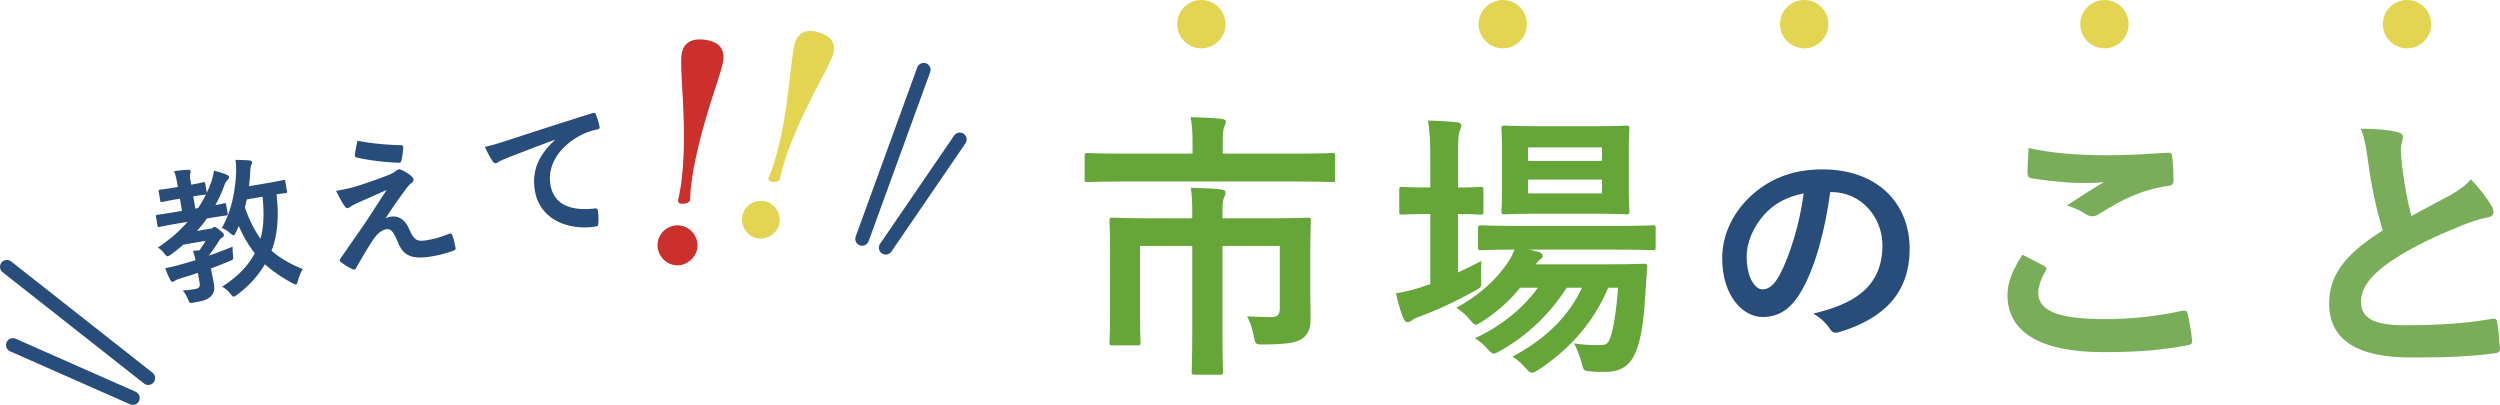
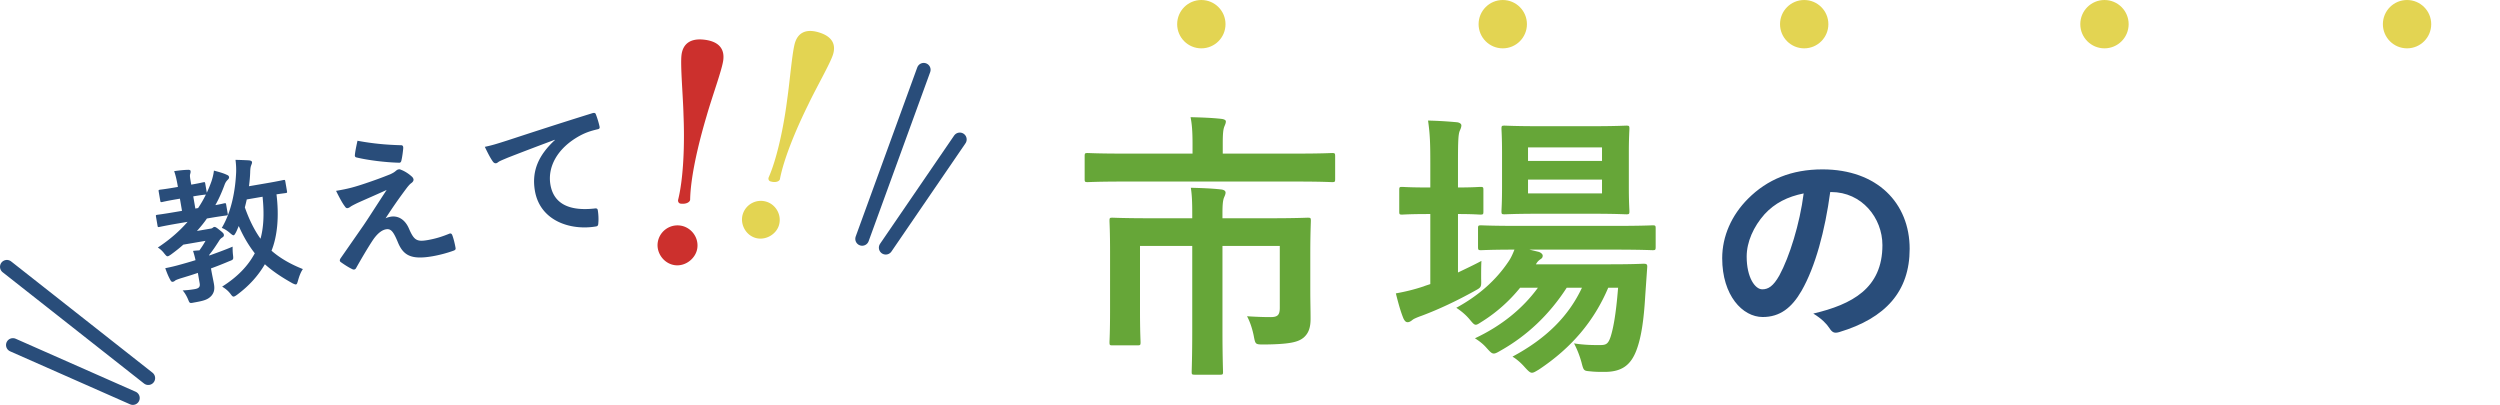
<svg xmlns="http://www.w3.org/2000/svg" width="545.32" height="88.318">
  <path fill="#66A638" d="M244.971 39.602c-5.482 0-7.33.123-7.7.123-.616 0-.678-.062-.678-.678v-4.928c0-.678.062-.738.678-.738.37 0 2.217.123 7.7.123h15.154v-2.156c0-2.648-.124-4.25-.431-5.791 2.217.063 4.497.123 6.714.37.555.062.985.246.985.554 0 .432-.185.74-.37 1.232-.184.555-.308 1.293-.308 3.572v2.219h16.14c5.482 0 7.33-.123 7.699-.123.616 0 .678.061.678.738v4.928c0 .616-.062.678-.678.678-.369 0-2.217-.123-7.699-.123h-37.884zm40.841 23.9c0 2.219.061 4.004.061 6.037 0 1.787-.369 3.08-1.479 4.066-1.17.984-2.895 1.478-8.563 1.539-1.908 0-1.971 0-2.278-1.479-.308-1.786-.925-3.572-1.54-4.682 1.91.123 3.512.186 5.113.186 1.539 0 2.032-.432 2.032-2.033v-13.49h-12.505v18.357c0 5.852.123 8.746.123 9.116 0 .554-.062.616-.678.616h-5.42c-.678 0-.739-.063-.739-.616 0-.431.123-3.265.123-9.116V53.646h-11.396v14.106c0 4.682.123 6.529.123 6.899 0 .615-.062.678-.678.678h-5.482c-.554 0-.616-.063-.616-.678 0-.37.123-2.156.123-7.023V54.816c0-4.312-.123-6.221-.123-6.652 0-.616.062-.678.616-.678.37 0 2.526.123 8.563.123h8.87v-.924c0-2.587-.062-4.127-.308-5.729 2.217.062 4.374.123 6.59.369.617.063.986.309.986.678s-.186.739-.369 1.17c-.186.555-.309 1.295-.309 3.389v1.047h10.041c6.037 0 8.192-.123 8.563-.123.615 0 .678.062.678.678 0 .432-.123 2.648-.123 7.207v8.131zm32.215-4.064c1.664-.801 3.389-1.602 5.113-2.526-.062 1.048-.062 2.464-.062 3.819.062 2.033.062 1.91-1.602 2.834-3.573 1.971-7.392 3.818-11.335 5.297-1.047.369-1.725.678-1.971.863-.369.307-.738.554-1.108.554s-.616-.185-.925-.801c-.615-1.479-1.107-3.265-1.662-5.482 2.032-.37 3.881-.801 6.098-1.54.432-.185.924-.309 1.417-.492V46.686h-.493c-4.064 0-5.297.123-5.666.123-.555 0-.617-.062-.617-.678v-4.682c0-.615.063-.678.617-.678.369 0 1.602.124 5.666.124h.493v-5.298c0-4.373-.062-6.283-.493-9.301 2.402.061 4.251.184 6.283.369.616.062.986.369.986.678 0 .431-.186.801-.37 1.231-.308.801-.37 2.341-.37 6.838v5.482c3.327 0 4.498-.124 4.867-.124.615 0 .678.063.678.678v4.682c0 .616-.063.678-.678.678-.369 0-1.54-.123-4.867-.123v12.753zm32.771 3.326c-3.08 7.268-8.008 13.12-15.153 17.863-.739.432-1.108.678-1.479.678-.431 0-.801-.369-1.54-1.17-.862-.986-1.786-1.787-2.71-2.342 7.577-4.064 12.319-8.993 15.153-15.029h-3.326c-3.819 5.913-8.686 10.472-14.354 13.675-.738.431-1.17.677-1.539.677-.493 0-.801-.369-1.541-1.17-.738-.862-1.602-1.539-2.586-2.156 5.79-2.71 10.41-6.467 13.736-11.025h-3.881a33.78 33.78 0 0 1-8.131 7.268c-.801.494-1.171.802-1.541.802-.369 0-.677-.37-1.293-1.108-.862-1.048-1.91-1.91-2.957-2.588 4.867-2.648 8.686-6.037 11.396-10.102.555-.801.924-1.664 1.293-2.588-5.051 0-6.961.123-7.269.123-.616 0-.677-.062-.677-.739v-4.004c0-.616.061-.677.677-.677.37 0 2.402.123 8.378.123h20.636c5.976 0 8.069-.123 8.378-.123.615 0 .678.061.678.677v4.004c0 .678-.063.739-.678.739-.309 0-2.402-.123-8.378-.123h-18.479l2.032.492c.555.186.862.555.862.801 0 .432-.185.617-.492.801-.309.247-.616.432-.986 1.109h16.078c5.236 0 7.021-.123 7.393-.123.676 0 .861.123.801.801l-.432 6.222c-.309 5.298-.863 9.056-1.91 11.827-1.232 3.265-3.203 4.743-6.961 4.743-1.17 0-2.033 0-3.141-.124-1.418-.123-1.418-.123-1.91-2.032a20.725 20.725 0 0 0-1.602-4.065c2.279.369 4.188.369 5.605.369 1.355 0 1.848-.185 2.402-1.909.492-1.602 1.109-4.374 1.602-10.595h-2.154zm-3.51-35.236c5.298 0 7.022-.124 7.454-.124.615 0 .678.063.678.678 0 .37-.125 1.849-.125 5.236v7.453c0 3.512.125 4.929.125 5.299 0 .615-.063.677-.678.677-.432 0-2.156-.123-7.454-.123h-11.581c-5.359 0-7.084.123-7.516.123-.615 0-.677-.062-.677-.677 0-.432.123-1.787.123-5.299v-7.453c0-3.388-.123-4.866-.123-5.236 0-.615.062-.678.677-.678.432 0 2.156.124 7.516.124h11.581zm-13.984 4.62v2.957h16.139v-2.957h-16.139zm16.139 7.022h-16.139v3.02h16.139v-3.02z" />
  <path fill="#294D7A" d="M399.222 41.89c-1.146 8.487-3.244 16.276-6.24 21.519-2.146 3.744-4.742 5.741-8.486 5.741-4.395 0-8.838-4.692-8.838-12.831 0-4.793 2.047-9.387 5.643-12.98 4.193-4.194 9.484-6.391 16.225-6.391 11.982 0 19.023 7.389 19.023 17.324 0 9.286-5.242 15.127-15.379 18.174-1.047.299-1.496.1-2.146-.899-.549-.849-1.598-1.997-3.494-3.146 8.438-1.996 15.078-5.492 15.078-14.928 0-5.941-4.494-11.583-11.184-11.583h-.202zm-14.328 4.842c-2.396 2.695-3.895 6.041-3.895 9.236 0 4.594 1.848 7.14 3.395 7.14 1.299 0 2.396-.649 3.746-3.046 2.195-4.043 4.443-11.232 5.291-17.873-3.494.7-6.291 2.097-8.537 4.543z" />
-   <path fill="#7AAD59" d="M445.892 58.02c.555.309.615.617.307 1.109-.924 1.416-1.602 3.449-1.602 4.682 0 3.881 4.004 5.79 14.6 5.79 5.975 0 11.643-.677 16.693-1.786.863-.186 1.172 0 1.295.555.307 1.17.861 4.496.984 6.037.063.554-.307.801-1.047.924-5.729 1.047-10.533 1.479-18.357 1.479-13.797 0-20.881-4.436-20.881-12.443 0-2.525.924-5.175 3.264-8.809 1.602.799 3.143 1.6 4.744 2.462zm13.922-24.147c4.496 0 9.115-.309 13.059-.555.615-.062.861.186.924.678.186 1.417.309 3.142.309 5.236 0 .862-.309 1.232-1.049 1.293-5.852.863-10.102 2.896-15.092 6.099-.492.37-1.047.555-1.539.555-.432 0-.863-.124-1.293-.37-1.232-.801-2.527-1.479-4.313-1.971 3.203-2.095 5.914-3.819 8.068-5.113-1.354.186-3.264.186-5.051.186-2.34 0-7.33-.432-10.779-1.048-.555-.123-.801-.37-.801-1.108 0-1.479.123-3.266.246-5.482 4.682 1.108 10.596 1.6 17.311 1.6zm63.199-5.051c.74.184 1.109.492 1.109.984 0 .863-.432 1.726-.432 2.588 0 1.232.186 2.711.309 4.127.555 4.313 1.17 7.393 1.971 10.596 3.08-1.664 5.299-2.834 8.748-4.682 1.785-1.047 3.264-2.095 4.25-3.326 1.971 2.032 3.572 4.188 4.496 5.79.248.37.432.862.432 1.294 0 .615-.369 1.108-1.232 1.231-1.848.308-3.941 1.048-5.912 1.849-5.299 2.155-10.227 4.435-14.477 7.207-5.359 3.511-7.27 6.406-7.27 9.301 0 3.635 2.711 5.175 9.795 5.175 7.762 0 14.045-.555 18.787-1.417.678-.123.986 0 1.109.739.309 1.663.492 3.881.617 5.729.061.677-.371.984-1.109 1.047-5.605.738-10.533.924-18.357.924-11.643 0-17.803-3.819-17.803-11.827 0-6.838 4.498-11.335 11.705-15.894-1.479-4.742-2.588-10.287-3.203-15.029-.432-3.266-.863-5.422-1.602-7.146 2.958 0 5.79.186 8.069.74z" />
  <path d="M43.159 59.525c-1.291.449-2.592.836-3.83 1.211-.521.186-.985.33-1.153.49a.968.968 0 0 1-.479.244c-.189.033-.37-.066-.519-.365-.462-.801-.815-1.717-1.13-2.607a39.346 39.346 0 0 0 3.346-.801c.964-.264 2.082-.585 3.256-.949a20.713 20.713 0 0 0-.542-2.023c.511-.055.959-.099 1.382-.107a17.67 17.67 0 0 0 1.335-2.084l-4.839.83c-.845.764-1.765 1.475-2.69 2.154-.321.217-.526.351-.685.378-.253.044-.38-.131-.789-.614a5.213 5.213 0 0 0-1.394-1.291c2.545-1.674 4.7-3.541 6.495-5.606l-2.214.38c-2.815.482-3.784.714-3.974.746-.285.049-.321.021-.375-.295l-.336-1.961c-.054-.316-.028-.352.256-.4.19-.032 1.181-.139 3.995-.621l1.424-.243-.455-2.657-.823.141c-2.15.369-2.836.552-3.057.59-.316.055-.354.027-.408-.289l-.341-1.992c-.054-.316-.028-.354.289-.408.221-.037.928-.094 3.079-.461l.823-.142c-.282-1.645-.497-2.52-.818-3.442 1.176-.168 2.167-.271 3.011-.287.321-.021.534.071.561.229.049.284-.019.46-.076.696-.13.381-.001.945.232 2.305 1.834-.314 2.456-.486 2.646-.519.316-.054.353-.028.407.288l.341 1.992c.382-.813.726-1.654 1.033-2.521.192-.586.452-1.542.517-2.302.887.238 2.012.533 2.758.895.349.135.502.271.541.492.033.189-.036.365-.229.561-.362.355-.572.652-.791 1.275-.558 1.495-1.189 2.939-1.964 4.309 1.233-.211 1.761-.365 1.919-.393.348-.061.385-.035.439.281l.336 1.961c.054.316.028.354-.32.414-.189.031-1.149.131-3.806.586l-.411.07c-.65.959-1.379 1.832-2.172 2.717l2.91-.498c.253-.043.38-.065.521-.188.116-.085.2-.164.326-.186.222-.039.434.055 1.117.621.789.613.948.783.991 1.035.049.285-.025.428-.288.604-.263.175-.474.276-.877.963-.696 1.064-1.236 1.905-1.992 2.816a.435.435 0 0 0-.03.201c1.685-.615 3.465-1.244 5.103-1.949-.008.521.011 1.202.083 1.809.11 1.023.11 1.023-.87 1.387a76.095 76.095 0 0 1-3.933 1.553l.038.221c.223 1.299.464 2.33.611 3.186.168.98.114 1.803-.595 2.607-.719.742-1.451 1.031-3.665 1.41-.975.2-1.039.211-1.326-.521-.396-.975-.836-1.646-1.239-2.1a21.646 21.646 0 0 0 2.621-.285c.885-.152 1.222-.471 1.092-1.23l-.399-2.311zm1.662-17.084c-.19.032-.833.077-2.667.392l.456 2.657.601-.104a24.23 24.23 0 0 0 1.706-2.961l-.096.016zm17.781-.736c.054.316.028.354-.289.408-.158.027-.701.087-2.003.279.597 4.813.195 9.113-1.083 12.295 1.801 1.58 4.081 2.915 6.839 4.006-.445.629-.805 1.57-1.064 2.525-.167.55-.224.787-.445.826-.127.021-.37-.068-.724-.235-2.554-1.417-4.513-2.774-6.055-4.171-1.513 2.57-3.429 4.689-6.025 6.631-.348.258-.584.395-.742.422-.222.037-.375-.098-.672-.504-.595-.809-1.225-1.256-1.881-1.664 3.377-2.141 5.64-4.515 7.12-7.274-1.375-1.751-2.576-3.823-3.493-5.946-.214.461-.392.946-.611 1.374-.225.397-.351.614-.509.642s-.38-.131-.762-.455c-.614-.547-1.233-.93-1.825-1.152 2.125-3.555 2.959-8.191 3.131-12.127.033-.95-.03-1.883-.14-2.711.913.006 2.259.068 2.981.107.401.061.581.16.619.383.038.221-.087.438-.197.749-.11.312-.182.649-.199 1.499a30.993 30.993 0 0 1-.266 3.009l3.795-.651c2.657-.455 3.531-.67 3.722-.703.315-.054.353-.027.407.289l.371 2.149zm-8.775 1.799c-.13.574-.259 1.149-.419 1.73.951 2.703 2.091 4.98 3.418 6.838.665-2.393.841-5.354.449-9.16l-3.448.592zm25.997-3.546a91.57 91.57 0 0 0 5.33-1.956c.511-.25.811-.399 1.178-.723.258-.207.374-.292.658-.341.189-.032.296.015.576.13.629.25 1.459.727 2.154 1.356.26.184.44.479.472.668.049.284-.097.569-.444.825-.405.297-.588.557-.888.9-1.961 2.615-3.03 4.166-4.758 6.805.39-.195.794-.297 1.111-.352 1.486-.255 3.072.451 3.995 2.604 1.077 2.484 1.67 2.904 4.01 2.504 1.866-.32 3.314-.797 4.805-1.41.337-.123.528.039.651.377.24.643.519 1.701.698 2.745.054.316-.082.47-.483.604-1.348.491-3.06.948-4.579 1.208-4.649.797-6.379-.176-7.58-3.194-.875-2.063-1.406-2.884-2.513-2.694-.822.142-1.727.752-2.702 2.092-1.174 1.697-3.005 4.877-3.854 6.391a.561.561 0 0 1-.405.297.608.608 0 0 1-.37-.066c-.919-.43-1.877-1.078-2.544-1.551-.111-.078-.196-.193-.212-.289-.027-.158.035-.364.166-.55l4.937-7.097c1.017-1.477 2.347-3.594 5.108-7.811-2.264 1.039-4.296 1.909-6.291 2.805-.932.451-1.379.691-1.61.861-.232.17-.411.266-.632.303-.222.039-.407-.092-.629-.444-.547-.72-1.127-1.825-1.873-3.325 2.72-.468 3.964-.812 6.518-1.672zm7.664-8.281c.327.009.486.179.468.637-.06.792-.233 2.059-.41 2.739-.052.27-.214.46-.478.441-2.875-.062-6.766-.533-9.279-1.146-.201-.03-.418-.157-.382-.521.064-.76.297-1.873.571-3.125 3.363.63 6.371.894 9.51.975zm33.532-1.19a677.1 677.1 0 0 0-10.269 3.909c-1.153.491-1.459.607-1.906.849-.206.132-.399.327-.652.371-.222.038-.507-.108-.683-.37-.557-.785-1.095-1.832-1.755-3.216 1.602-.34 2.529-.628 4.937-1.399 3.792-1.236 10.571-3.473 18.548-5.947.464-.145.654.019.724.234.282.699.641 1.843.825 2.723.065.381-.108.508-.52.578-1.47.351-2.456.682-3.739 1.357-5.063 2.756-7.117 6.916-6.466 10.711.699 4.082 3.989 5.797 9.552 5.201.506-.086.717.007.777.355.141.822.205 1.95.119 2.78-.013.491-.108.702-.487.767-5.567.955-12.219-1.194-13.346-7.772-.77-4.491.955-7.913 4.354-11.067l-.013-.064z" fill="#294D7A" />
  <path fill="#CC302D" d="M152.11 54.09c-.297 2.259-2.569 4.061-4.893 3.754-2.388-.313-4.053-2.633-3.755-4.893a4.36 4.36 0 0 1 4.893-3.754c2.324.305 4.069 2.504 3.755 4.893zm5.652-40.947c-.281 2.13-2.417 7.889-3.641 12.191-1.411 4.739-2.689 9.955-3.266 14.344-.187 1.42-.3 2.783-.315 3.896-.068.517-.854 1.004-2.081.844-.388-.052-.603-.408-.552-.795.273-1.081.508-2.363.704-3.848.603-4.582.679-10.152.482-14.643-.101-4.216-.72-10.994-.431-13.188.297-2.259 1.801-3.702 5.091-3.269 3.227.426 4.315 2.143 4.009 4.468z" />
  <path fill="#E3D452" d="M169.902 49.16c-.638 2.059-3.043 3.377-5.16 2.721-2.177-.674-3.357-3.104-2.72-5.162A4.125 4.125 0 0 1 167.183 44c2.117.655 3.393 2.984 2.719 5.16zm11.802-37.273c-.601 1.941-3.511 6.969-5.337 10.787-2.072 4.191-4.095 8.85-5.334 12.85-.4 1.295-.725 2.547-.917 3.584-.146.471-.956.799-2.073.453-.353-.109-.498-.477-.389-.83.428-.963.851-2.121 1.27-3.473 1.293-4.176 2.254-9.357 2.786-13.576.578-3.945 1.083-10.363 1.703-12.363.638-2.059 2.27-3.164 5.269-2.235 2.94.91 3.677 2.686 3.022 4.803z" />
  <path d="M32.34 82.475L1.5 58.199m27.48 28.619L2.813 75.26m185.249-23.158l13.428-36.879m-8.284 38.802l16.154-23.609" fill="none" stroke="#294D7A" stroke-width="3" stroke-linecap="round" stroke-linejoin="round" stroke-miterlimit="10" />
  <circle fill="#E3D452" cx="262.046" cy="5.273" r="5.273" />
  <circle fill="#E3D452" cx="327.795" cy="5.273" r="5.272" />
  <circle fill="#E3D452" cx="393.545" cy="5.273" r="5.272" />
  <circle fill="#E3D452" cx="459.045" cy="5.273" r="5.272" />
  <circle fill="#E3D452" cx="525.045" cy="5.273" r="5.272" />
</svg>